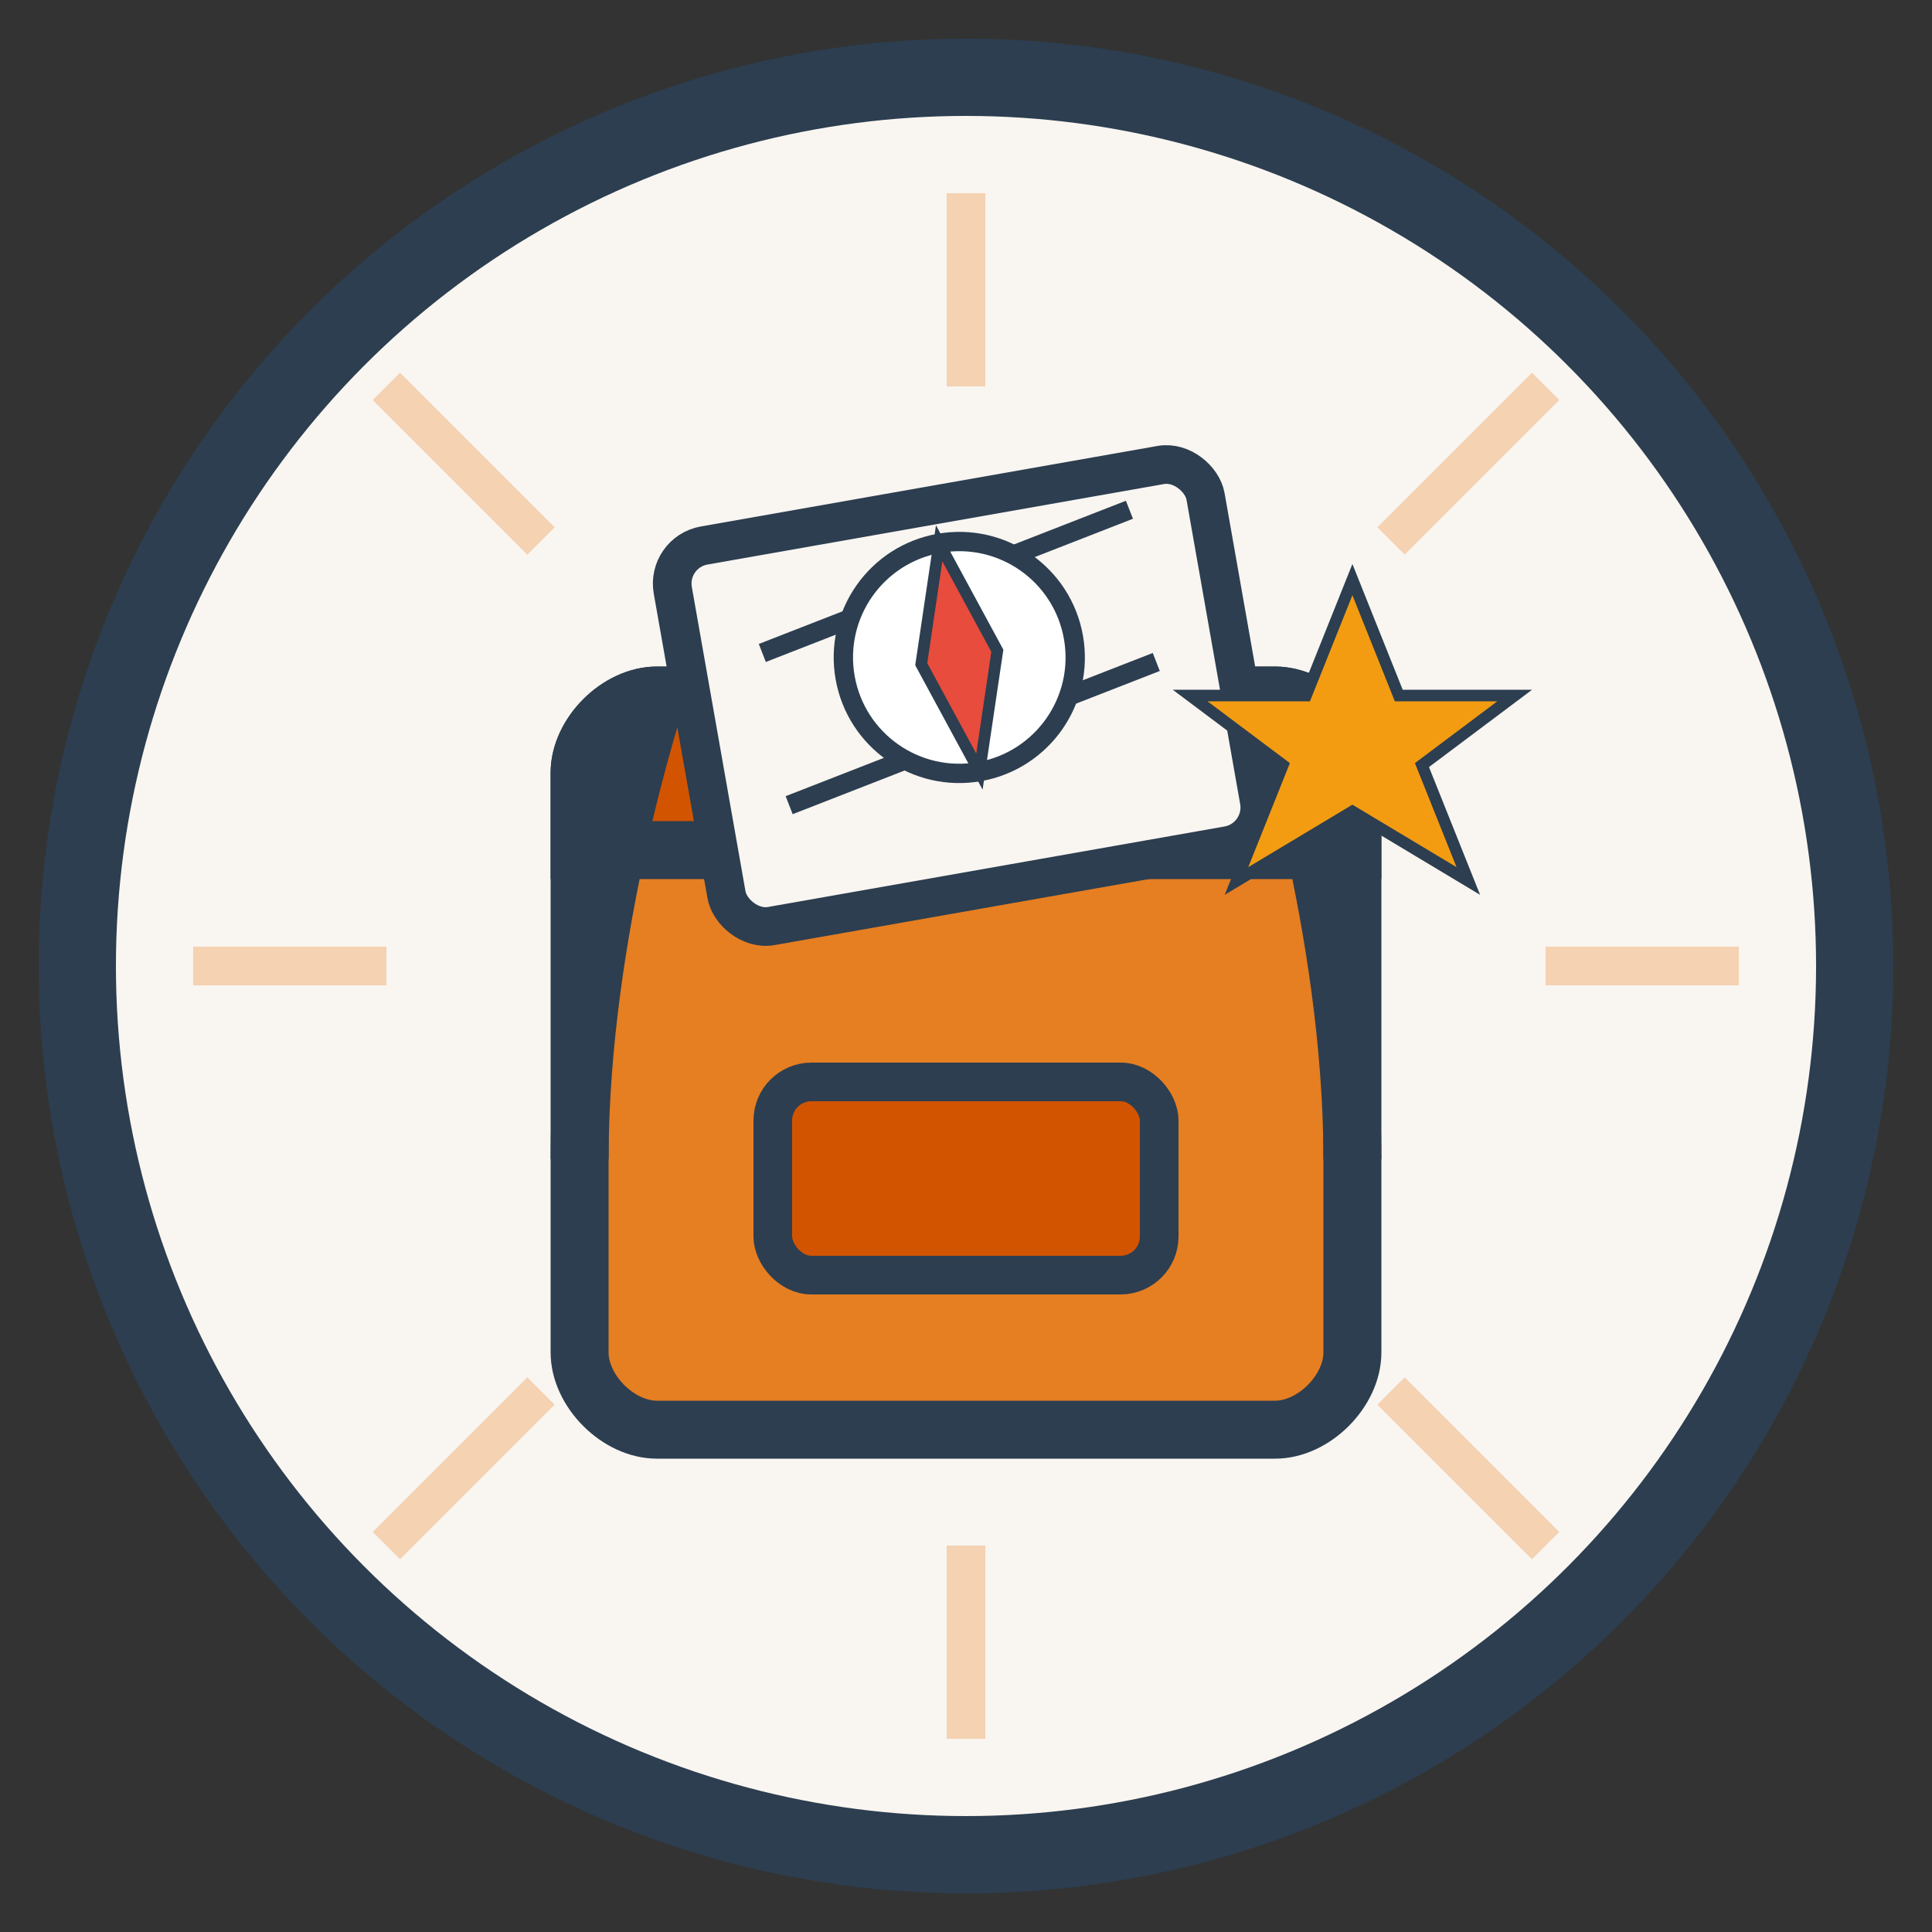
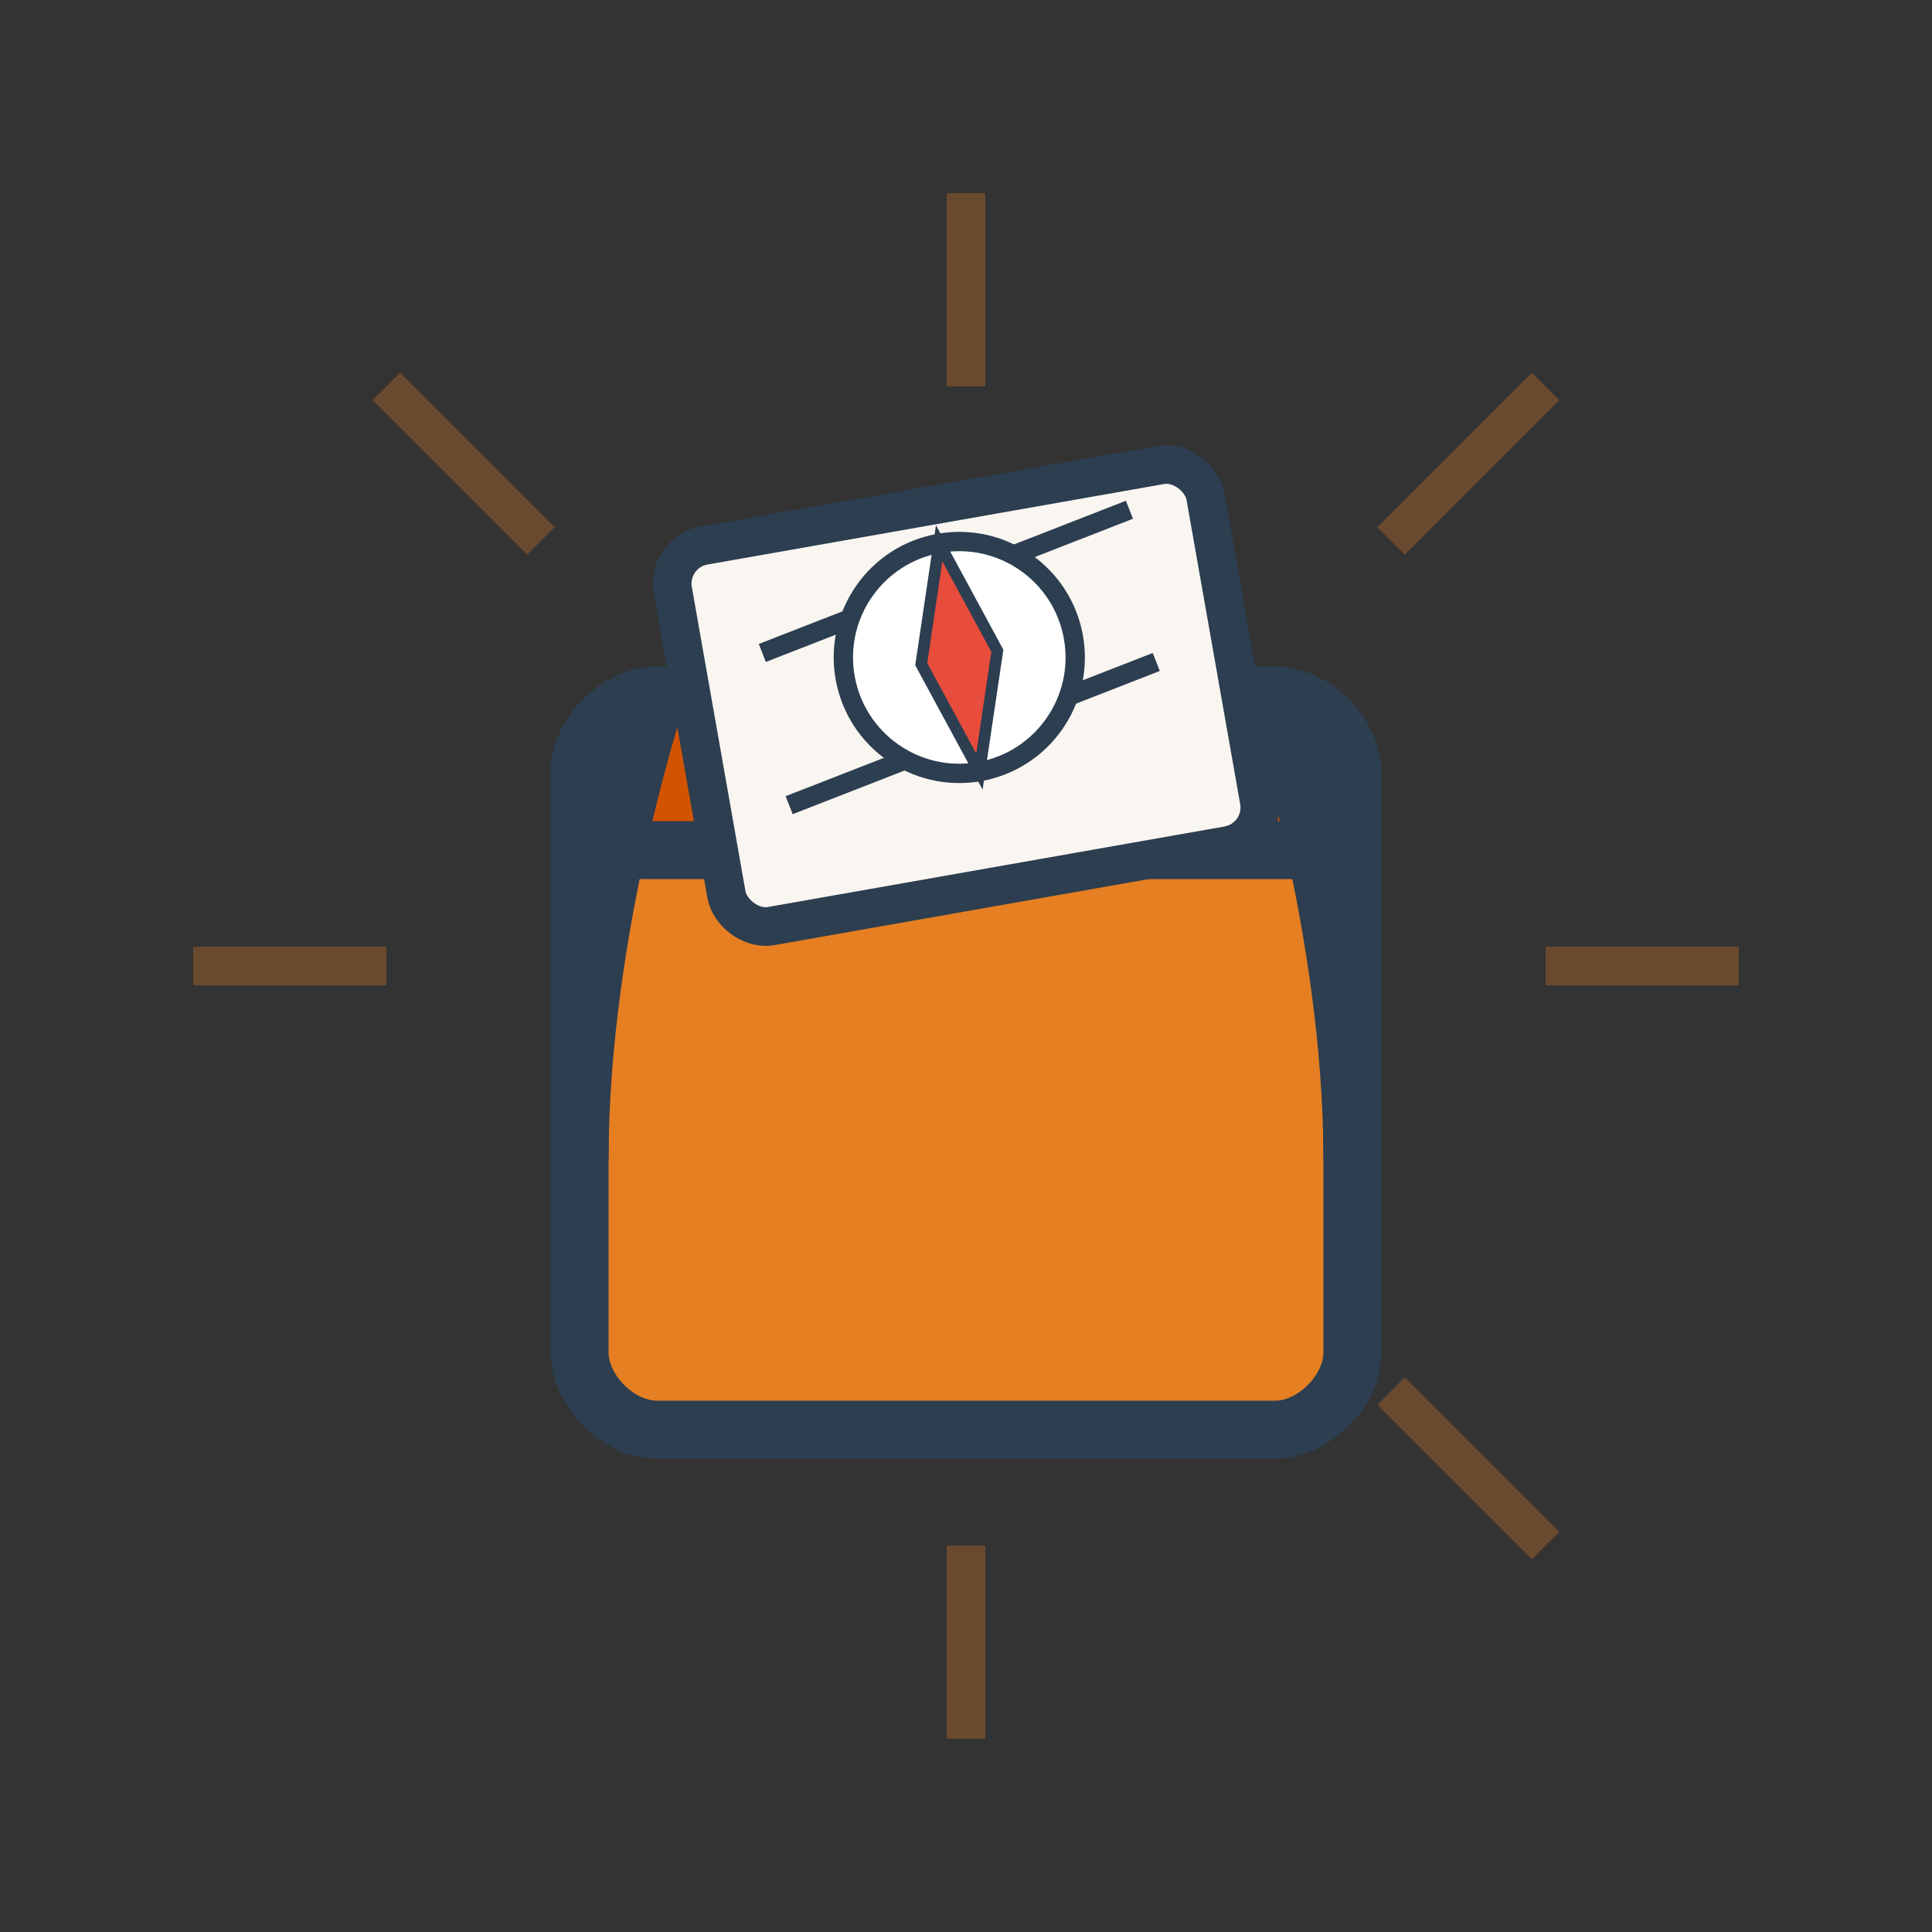
<svg xmlns="http://www.w3.org/2000/svg" width="50" height="50" viewBox="0 0 50 50">
  <rect x="0" y="0" width="50" height="50" fill="#333333" stroke="none" />
-   <circle cx="25" cy="25" r="23" fill="#f9f5f0" stroke="#2c3e50" stroke-width="2" />
  <g stroke="#e67e22" stroke-width="1" opacity="0.3">
    <line x1="25" y1="5" x2="25" y2="10" />
    <line x1="25" y1="40" x2="25" y2="45" />
    <line x1="5" y1="25" x2="10" y2="25" />
    <line x1="40" y1="25" x2="45" y2="25" />
    <line x1="10" y1="10" x2="14" y2="14" />
    <line x1="36" y1="36" x2="40" y2="40" />
-     <line x1="10" y1="40" x2="14" y2="36" />
    <line x1="36" y1="14" x2="40" y2="10" />
  </g>
  <path d="M17,18 L33,18 C34,18 35,19 35,20 L35,35 C35,36 34,37 33,37 L17,37 C16,37 15,36 15,35 L15,20 C15,19 16,18 17,18 Z" fill="#e67e22" stroke="#2c3e50" stroke-width="1.5" />
  <path d="M17,18 L33,18 C34,18 35,19 35,20 L35,22 L15,22 L15,20 C15,19 16,18 17,18 Z" fill="#d35400" stroke="#2c3e50" stroke-width="1.5" />
-   <rect x="20" y="28" width="10" height="5" rx="1" fill="#d35400" stroke="#2c3e50" stroke-width="1" />
  <path d="M17,18 C17,18 15,24 15,30" fill="none" stroke="#2c3e50" stroke-width="1.5" />
  <path d="M33,18 C33,18 35,24 35,30" fill="none" stroke="#2c3e50" stroke-width="1.5" />
  <rect x="18" y="13" width="14" height="10" rx="1" transform="rotate(-10, 25, 18)" fill="#f9f5f0" stroke="#2c3e50" stroke-width="1" />
  <path d="M20,16 L30,14 M20,20 L30,18" transform="rotate(-10, 25, 18)" stroke="#2c3e50" stroke-width="0.5" />
  <circle cx="25" cy="17" r="3" transform="rotate(-10, 25, 18)" fill="white" stroke="#2c3e50" stroke-width="0.5" />
  <path d="M25,14 L26,17 L25,20 L24,17 Z" transform="rotate(-10, 25, 18)" fill="#e74c3c" stroke="#2c3e50" stroke-width="0.3" />
  <g transform="translate(35, 15)">
-     <polygon points="0,0 2,5 7,5 3,8 5,13 0,10 -5,13 -3,8 -7,5 -2,5" fill="#f39c12" stroke="#2c3e50" stroke-width="0.5" transform="scale(0.6)" />
-   </g>
+     </g>
</svg>